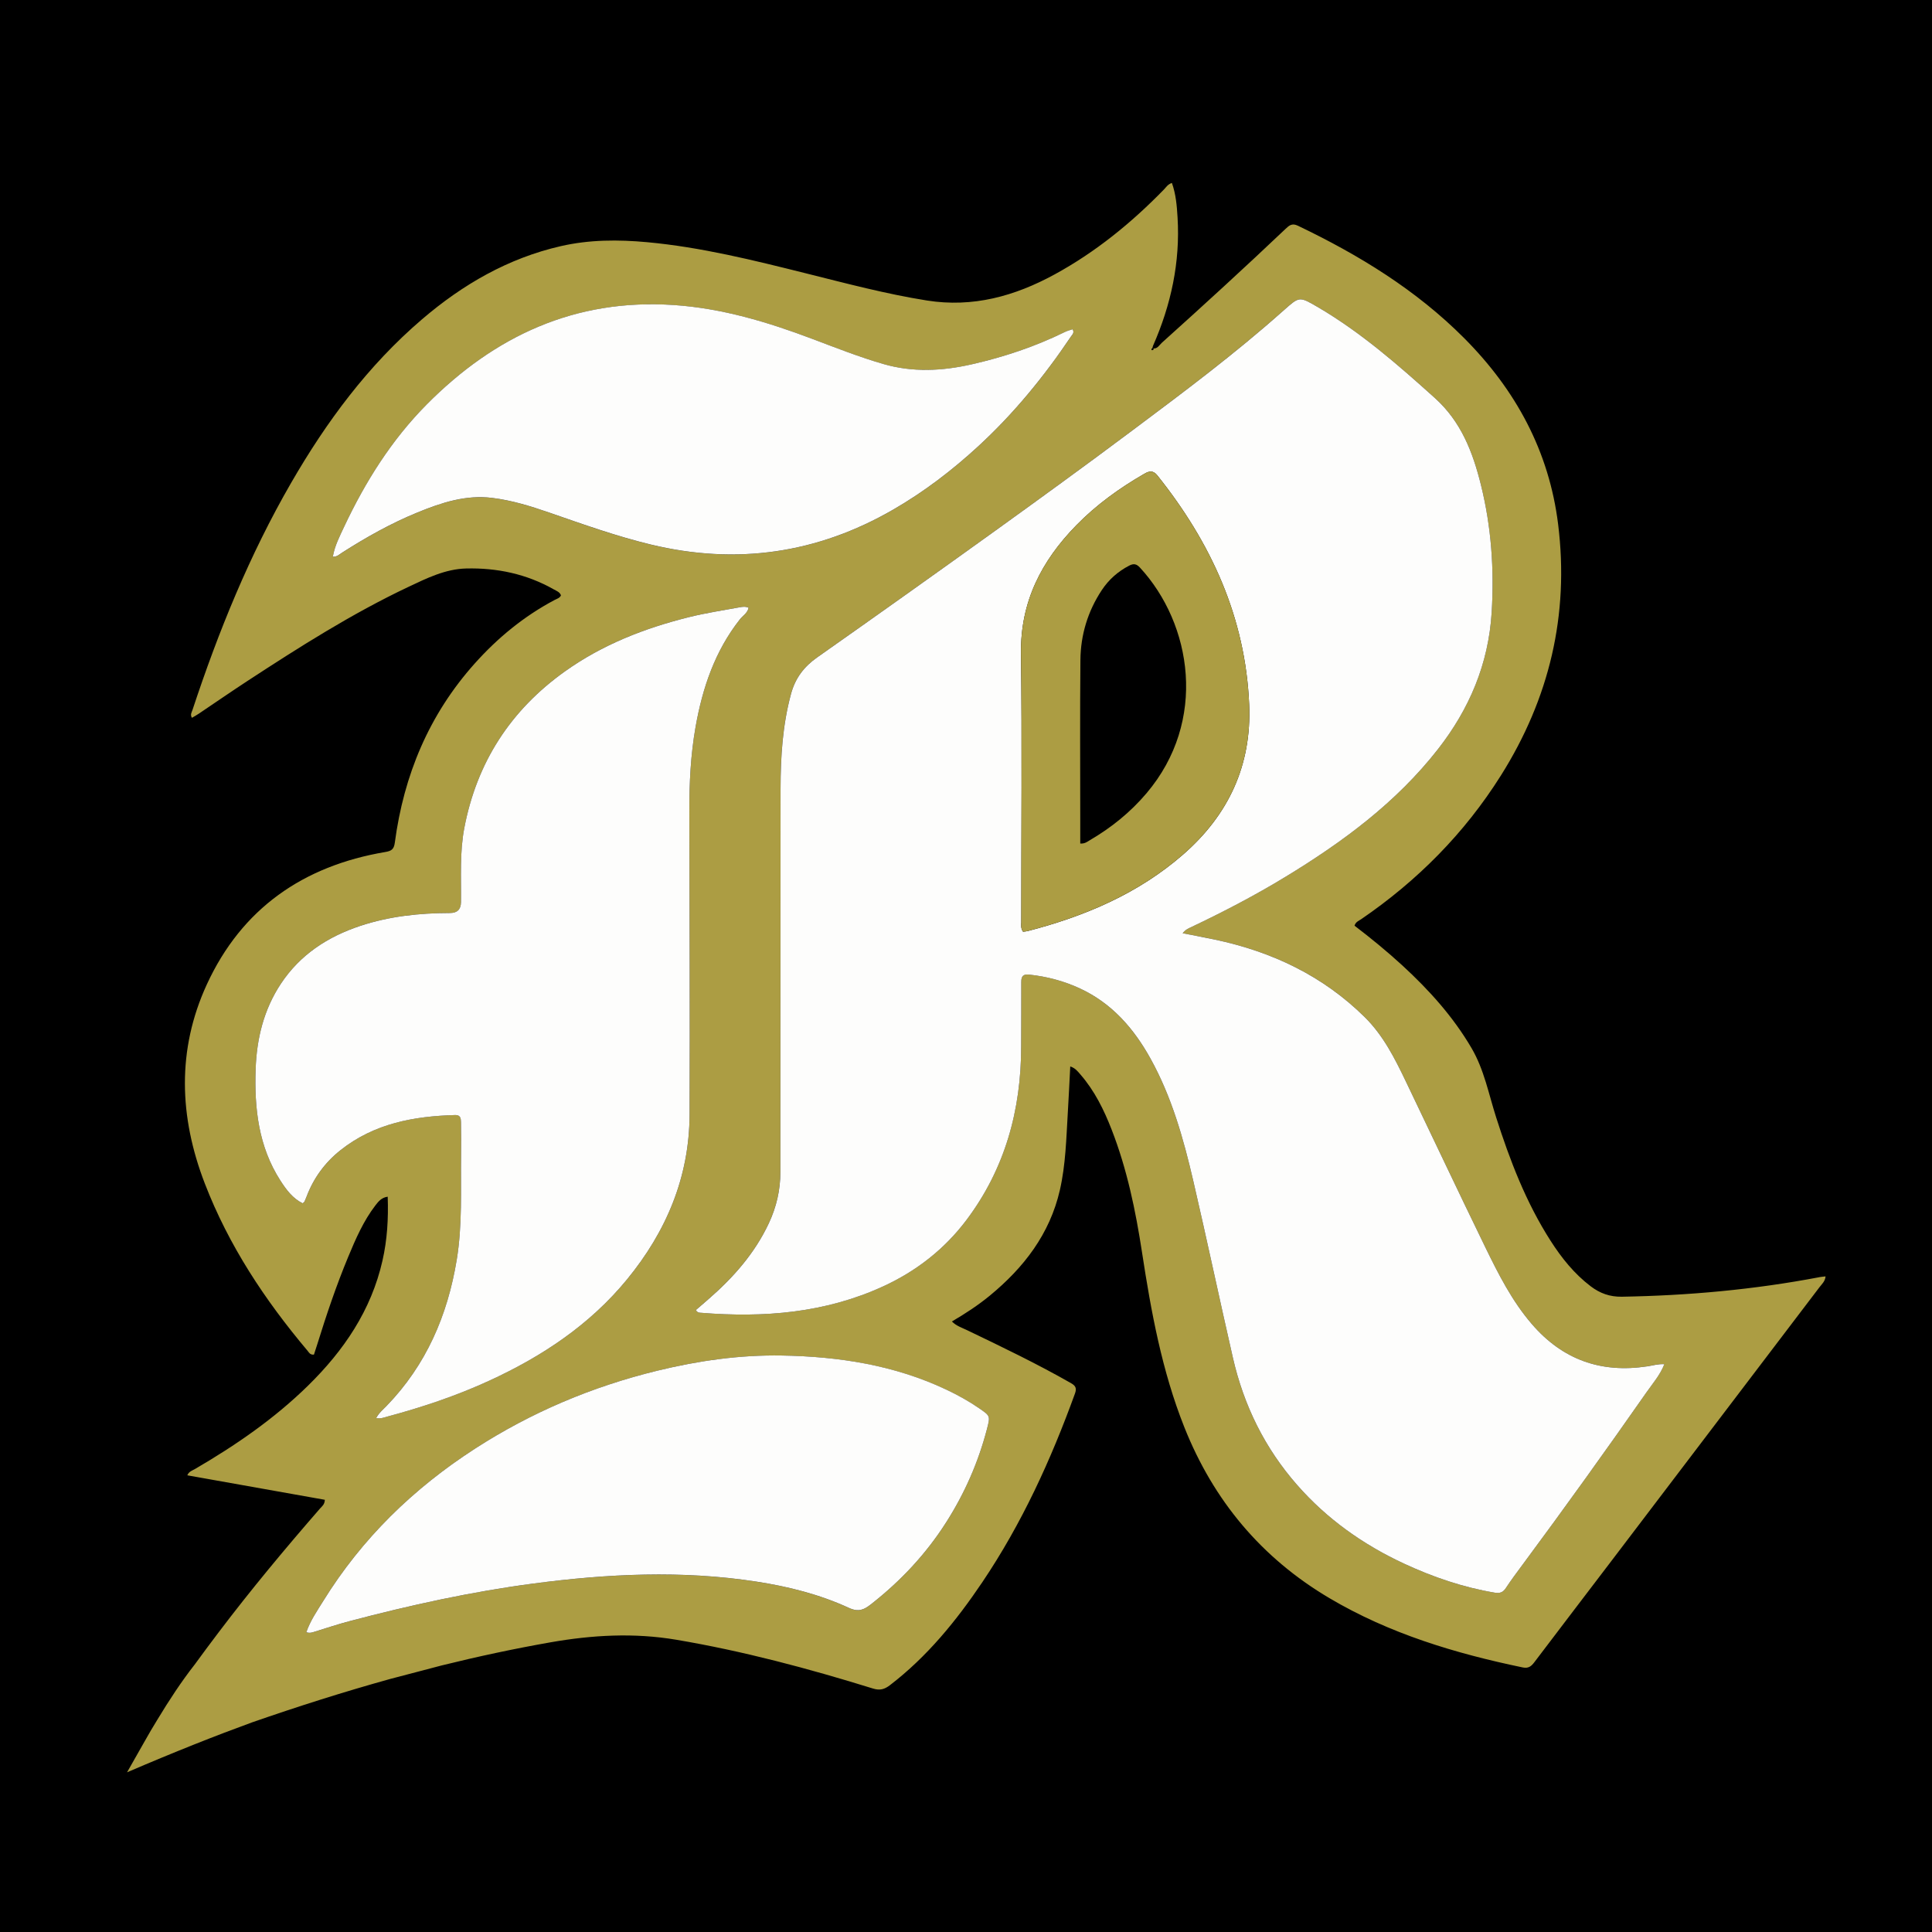
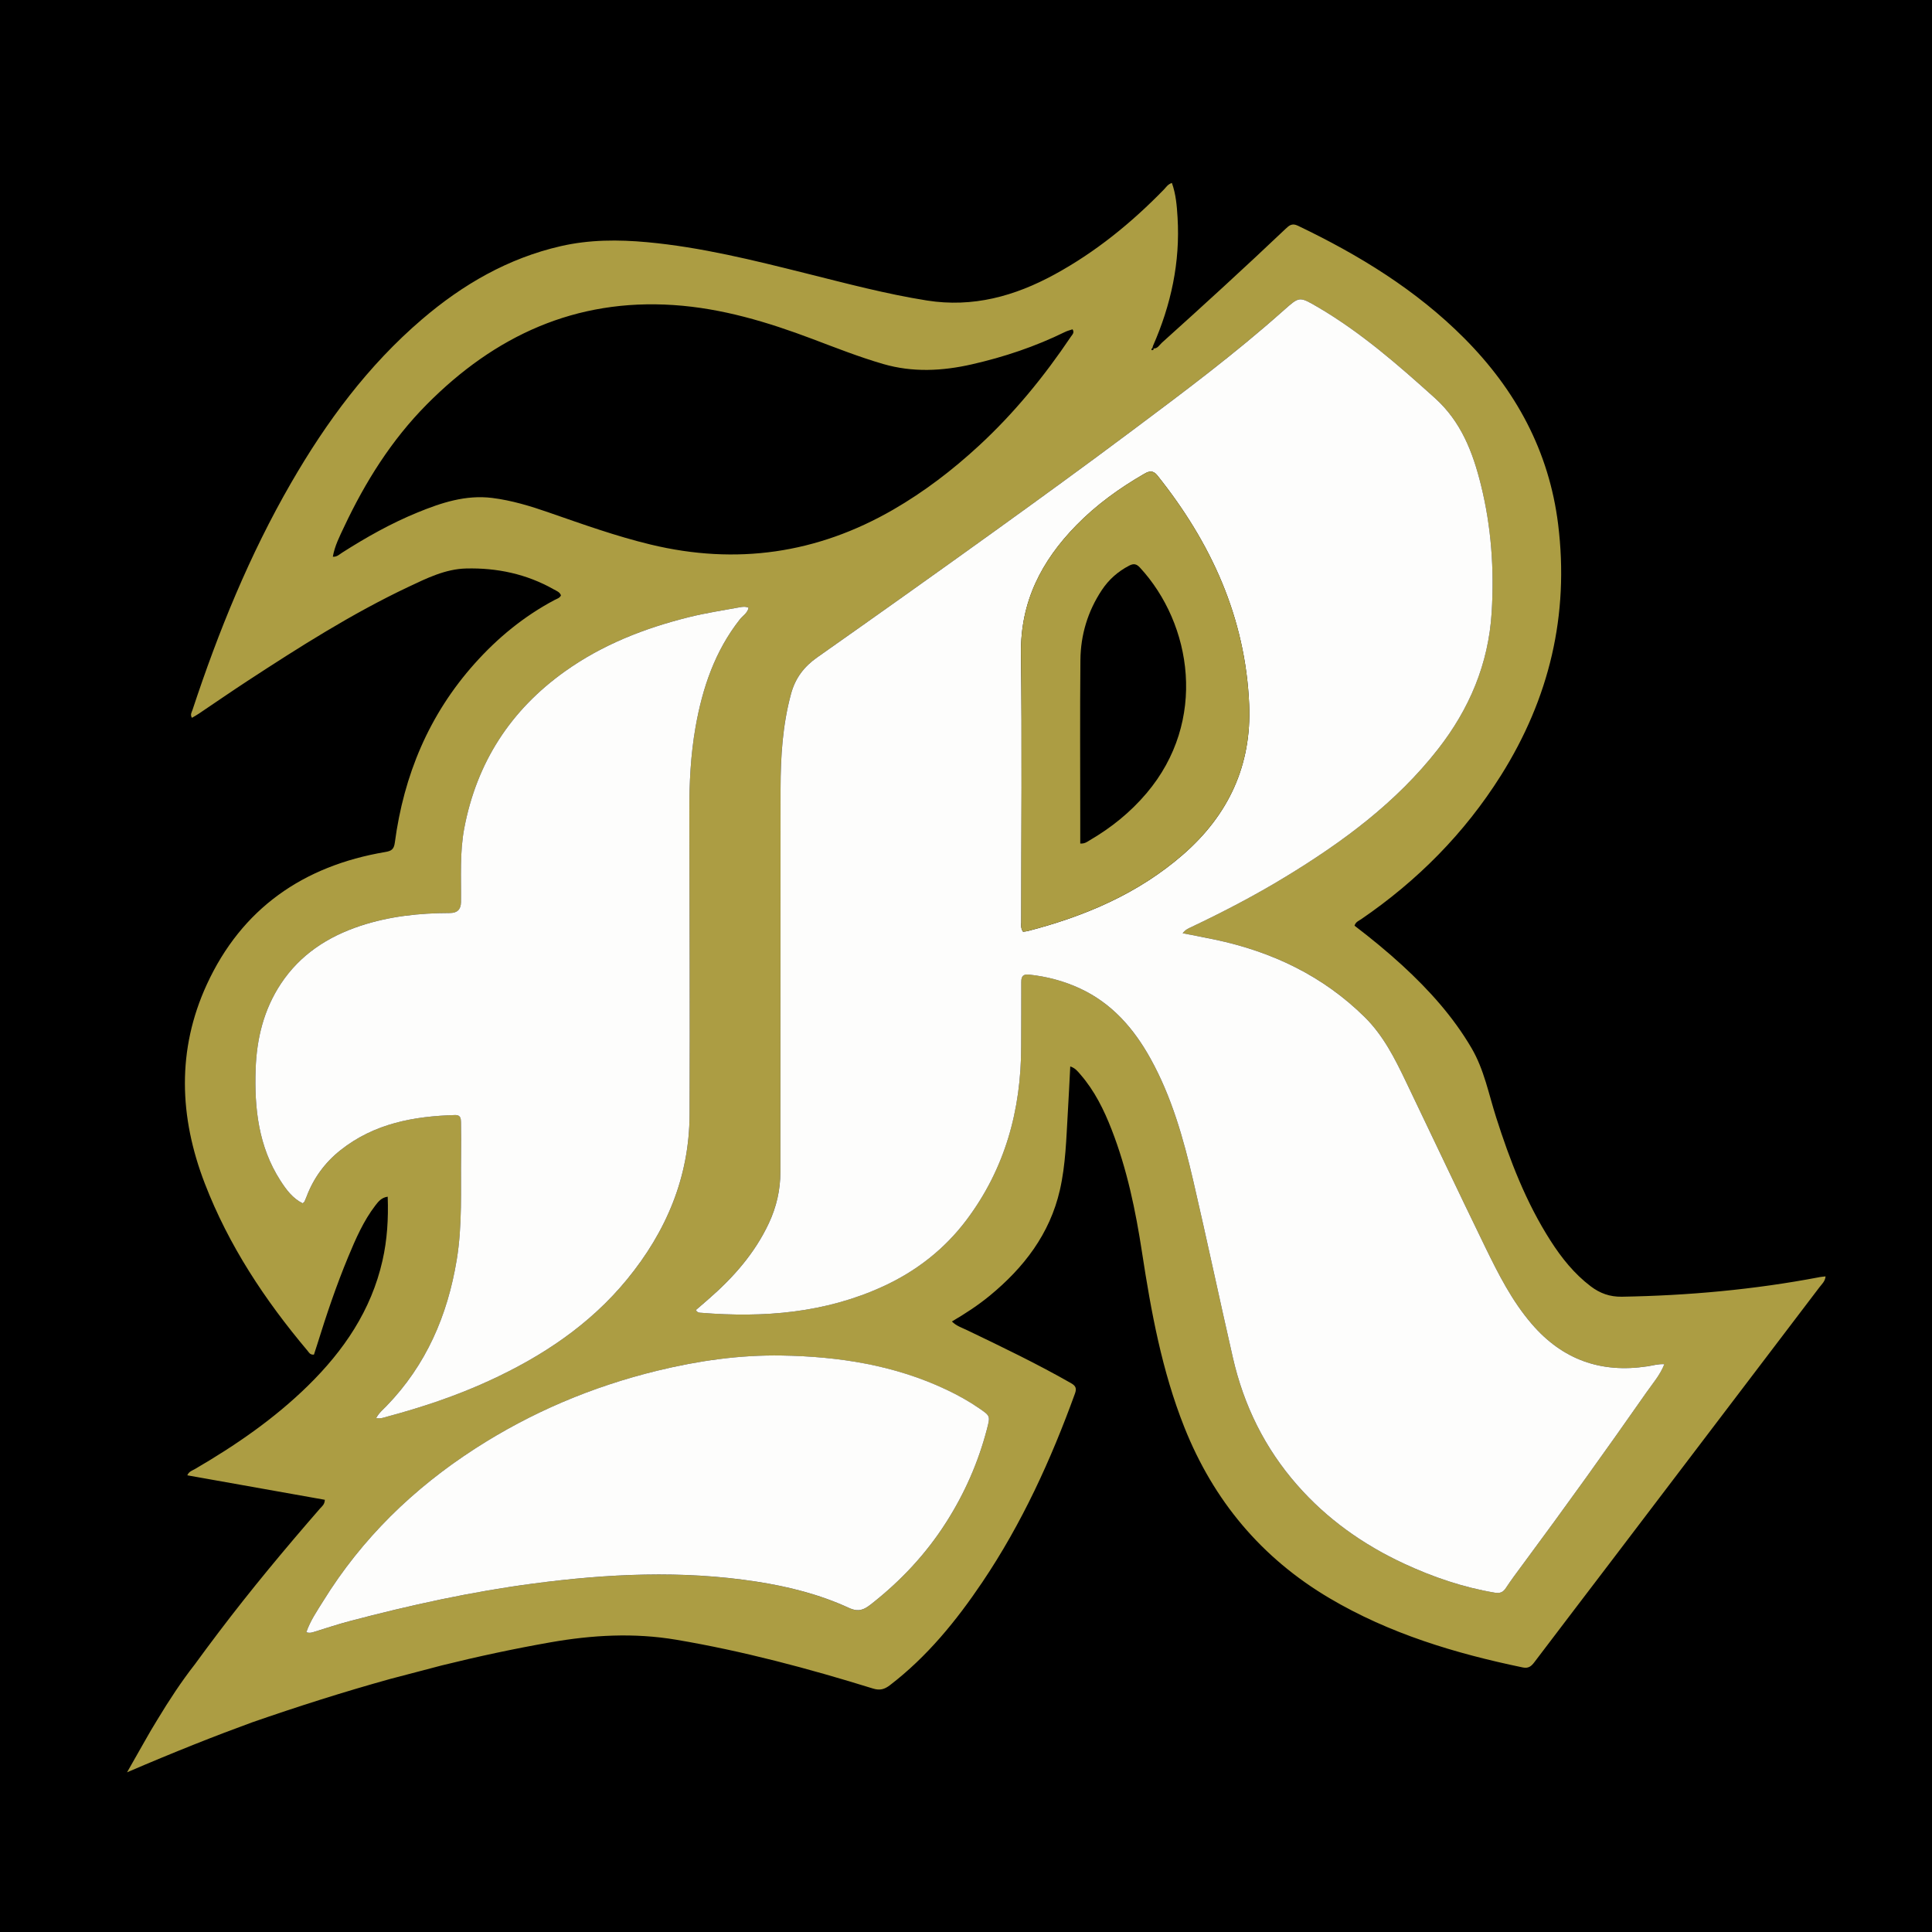
<svg xmlns="http://www.w3.org/2000/svg" id="Layer_2" viewBox="0 0 985 985">
  <defs>
    <style>.cls-1{fill:none;}.cls-2{fill:#010100;}.cls-3{fill:#fdfdfc;}.cls-4{fill:#ac9d43;}</style>
  </defs>
  <g id="Layer_3">
    <rect width="985" height="985" />
  </g>
  <g id="Layer_1-2">
    <g>
-       <path class="cls-1" d="M587.54,177.56l-.12-.03s.08,.02,.12,.03c0,0,0,0,0,0h0Z" />
      <path class="cls-1" d="M587.54,177.56c-.06,.03-.11,.06-.16,.09,.05-.03,.1-.06,.16-.09h0Z" />
      <path class="cls-1" d="M587.09,177.99c.03-.08,.08-.16,.16-.23-.08,.07-.13,.15-.16,.23Z" />
-       <path class="cls-1" d="M587.09,177.99c-.03,.08-.02,.17,.02,.26-.04-.09-.04-.18-.02-.26Z" />
-       <path class="cls-1" d="M581.18,289.38c-1.71-1.85-3.14-2.21-5.45-1.01-5.76,2.98-10.42,7.11-13.98,12.47-7.18,10.81-10.8,22.86-10.92,35.73-.26,27.37-.08,54.74-.08,82.11,0,3.75,0,7.49,0,11.38,2.31,.18,3.5-.87,4.76-1.6,11-6.4,20.76-14.26,29.03-24.02,31.21-36.82,23.19-86.29-3.36-115.05Z" />
-       <polygon class="cls-4" points="587.54 177.56 587.54 177.56 587.54 177.56 587.54 177.56 587.54 177.56 587.54 177.56" />
+       <path class="cls-1" d="M581.18,289.38Z" />
      <path class="cls-4" d="M927.4,651.19c-33.22,6.31-66.74,9.35-100.54,9.92-6.14,.1-11.15-1.74-15.84-5.29-8.4-6.37-14.87-14.46-20.49-23.24-12.52-19.54-20.75-40.99-27.77-62.98-3.79-11.86-6.09-24.24-12.5-35.2-9.37-16.02-21.62-29.6-35.19-42.09-7.85-7.22-16.11-13.96-24.49-20.37,.61-1.98,2.17-2.46,3.37-3.28,28.69-19.62,52.69-43.81,71.24-73.26,24.71-39.24,34.91-81.91,29.2-128.06-4.61-37.28-21.59-68.51-47.87-94.91-24.53-24.64-53.7-42.46-84.85-57.37-2.92-1.4-4.39-.15-6.21,1.58-20.74,19.69-41.84,38.98-63.1,58.1-1.27,1.14-2.23,3.17-4.4,2.89,.12,.11,.16,.29,.06,.55-.07,.19-.59,.41-.68,.34-.12-.1-.19-.19-.23-.28s-.04-.18-.02-.26c.03-.08,.08-.16,.16-.23,.04-.04,.08-.07,.13-.1,.05-.03,.1-.06,.16-.09-.04-.01-.08-.01-.12-.03,.05,0,.08,0,.12,0,.1-.43,.15-.88,.33-1.28,9.16-20.85,13.88-42.56,12.49-65.4-.36-5.91-.83-11.85-2.89-17.58-2.12,.69-2.96,2.22-4.08,3.36-16.57,17.03-34.83,31.89-55.74,43.29-20.32,11.08-41.64,17-65.08,13.28-20.86-3.31-41.21-8.74-61.64-13.84-26.73-6.68-53.45-13.35-80.99-15.89-14.77-1.36-29.46-1.32-44.01,2.01-26.9,6.16-50.01,19.54-70.77,37.3-27.54,23.57-48.76,52.25-66.77,83.45-21.16,36.64-37,75.6-50.24,115.68-.39,1.18-1.32,2.43-.29,4.05,1.15-.69,2.32-1.32,3.42-2.06,8.24-5.53,16.41-11.19,24.71-16.62,26.58-17.37,53.37-34.41,82.15-48.03,9.39-4.44,18.9-9.16,29.48-9.42,15.73-.39,30.83,2.78,44.69,10.64,1.4,.79,3.07,1.32,3.69,3.06-.65,1.42-2.08,1.73-3.24,2.35-15.61,8.27-29.05,19.31-40.76,32.42-23.3,26.06-36.14,56.89-40.71,91.3-.46,3.49-1.8,4.26-4.95,4.79-41.74,7.07-73.1,28.8-90.91,67.53-15.31,33.3-14.11,67.48-1.04,101.4,12.2,31.67,30.66,59.53,52.41,85.34,.73,.87,1.24,2.16,3.26,1.95,.52-1.6,1.12-3.39,1.68-5.2,4.68-15.09,9.73-30.05,15.79-44.64,3.81-9.17,7.76-18.29,13.88-26.25,1.52-1.97,3.08-3.96,6.25-4.41,.4,11.25-.25,21.98-2.66,32.58-5.75,25.39-19.73,45.9-38.01,63.81-17.2,16.86-36.88,30.39-57.62,42.47-1.31,.76-3.01,1.17-3.88,3.19,23.6,4.2,46.89,8.34,70.11,12.48-.08,2.45-1.46,3.32-2.41,4.41-17.88,20.54-35.3,41.46-51.74,63.18-4.12,5.45-8.21,10.92-12.22,16.44-6.78,8.66-13.04,18.21-19.03,28.13-2.19,3.56-4.32,7.16-6.36,10.81-3.06,5.31-6.07,10.66-9.07,15.97,24.69-10.61,45.67-18.88,63.82-25.49,23.3-8.09,46.76-15.56,70.47-22.14,9.46-2.52,17.98-4.67,26.1-6.85,18.31-4.53,36.78-8.5,55.43-11.78,21.36-3.75,42.67-4.96,64.21-1.32,34.07,5.76,67.34,14.65,100.28,24.87,3.54,1.1,5.89,.39,8.61-1.69,19-14.56,33.86-32.85,47.12-52.52,20.14-29.88,34.99-62.39,47.24-96.18,1.01-2.78,.28-4-2.08-5.34-17.27-9.85-35.18-18.46-53.09-27.05-2.49-1.2-5.22-2.02-7.57-4.35,6.91-4.07,13.32-8.25,19.25-13.12,17.41-14.31,30.65-31.47,35.79-53.86,2.97-12.95,3.26-26.25,4.05-39.46,.47-7.75,.83-15.51,1.25-23.59,2.6,.84,3.84,2.56,5.18,4.09,7.21,8.3,11.99,18,15.93,28.14,7.85,20.16,12.21,41.21,15.47,62.5,4.65,30.37,10.16,60.5,21.6,89.25,14.89,37.38,39.29,66.59,73.96,87.1,30.58,18.09,64.05,28.16,98.57,35.33,2.95,.61,4.38-.65,5.95-2.73,13.17-17.39,26.42-34.71,39.63-52.08,35.25-46.34,70.48-92.69,105.7-139.06,1.2-1.58,2.87-2.96,3.09-5.5-1.31,.16-2.34,.23-3.35,.42ZM279.77,261.26c-9.38-3.25-18.89-6.15-28.81-7.39-13.51-1.68-25.9,2.42-38.09,7.41-13.54,5.54-26.23,12.69-38.54,20.55-1.3,.83-2.5,2.14-4.64,2.02,.95-5.51,3.44-10.34,5.7-15.14,10.82-23.01,24.21-44.38,42.21-62.53,34.65-34.95,75.73-54.01,125.89-50.65,24.61,1.65,47.85,8.66,70.72,17.29,11.94,4.51,23.82,9.2,36.1,12.77,15.03,4.36,30.09,3.59,45.1,.18,16.47-3.74,32.42-9.08,47.61-16.54,1.19-.58,2.51-.89,3.79-1.33,1.14,1.69-.16,2.75-.82,3.73-13.62,20.27-28.97,39.06-46.96,55.66-13.42,12.38-27.81,23.4-43.63,32.54-38.83,22.42-79.97,28.32-123.61,17.82-17.74-4.27-34.84-10.42-52.03-16.38Zm-82.69,455.53c20.19-20.84,31.1-46.09,35.77-74.42,2.94-17.8,2-35.72,2.22-53.61,.07-5.57,.04-11.14-.05-16.71-.03-1.84-.26-3.65-2.93-3.57-21.14,.59-41.32,4.29-58.46,17.89-7.95,6.31-13.75,14.23-17.34,23.74-.32,.84-.66,1.68-1.04,2.49-.12,.25-.42,.41-.94,.88-5.1-2.51-8.39-6.99-11.36-11.61-11.15-17.35-13.3-36.79-12.61-56.79,.54-15.61,4.15-30.41,12.89-43.58,9.81-14.79,23.82-23.93,40.43-29.45,14.88-4.95,30.24-6.55,45.82-6.58q5.5-.01,5.55-5.48c.16-12.63-.69-25.31,1.69-37.83,6.39-33.49,23.59-60.1,51.31-79.87,19.13-13.64,40.6-22.03,63.27-27.67,8.49-2.11,17.12-3.41,25.7-4.99,1.46-.27,2.94-.54,4.66,.2-.53,2.72-2.96,4.05-4.46,5.96-12.72,16.19-19.06,34.95-22.58,54.91-2.5,14.13-3.19,28.38-3.16,42.7,.09,51.63,.32,103.26,.12,154.9-.12,31.83-11.89,59.57-31.85,83.93-18.96,23.14-43.2,39.23-70.17,51.64-16.87,7.76-34.36,13.6-52.24,18.39-1.7,.46-3.38,1.15-5.52,.69,1.35-2.59,3.46-4.29,5.28-6.17Zm302.14,1.22c5.63,3.88,5.73,3.84,3.94,10.67-4.41,16.85-11.33,32.61-20.68,47.32-10.36,16.28-23.35,30.12-38.51,41.99-3.43,2.69-6.22,4.06-11.16,1.78-14.94-6.88-30.88-10.89-47.15-13.4-37.97-5.85-75.87-4-113.76,.99-31.67,4.17-62.79,11.02-93.64,19.16-5.95,1.57-11.81,3.52-17.7,5.34-1.28,.39-2.5,.95-4.39,.32,2.04-5.88,5.45-10.79,8.55-15.8,19.79-32.01,46.1-57.57,77.62-77.9,28.69-18.5,59.69-31.57,92.86-39.66,20.86-5.09,41.97-8.09,63.43-7.72,28.97,.5,57.22,4.85,83.74,17.35,5.85,2.76,11.5,5.88,16.84,9.56Zm340.27-8.25c-20.64,29.54-41.64,58.83-63.11,87.78-2.95,3.98-5.95,7.95-8.66,12.1-1.47,2.25-3.09,2.78-5.67,2.35-16.14-2.71-31.46-7.94-46.24-14.81-20.83-9.68-39.22-22.72-54.45-40.05-16.53-18.82-27.25-40.62-32.8-64.94-6.85-30.04-13.24-60.19-20.21-90.21-5.01-21.56-11-42.86-21.85-62.39-8.5-15.3-19.62-28.08-35.86-35.63-8.24-3.83-16.91-6.12-25.96-7.08-3.02-.32-4.02,.81-4,3.73,.06,10.99-.05,21.97-.06,32.96-.02,32.35-8.22,62.21-27.81,88.31-11.19,14.91-25.61,26.17-42.56,33.95-29.56,13.57-60.8,16.06-92.74,13.47-.84-.07-1.84,.11-2.74-1.4,1.99-1.72,4.1-3.54,6.2-5.36,12.73-11.04,23.76-23.43,30.98-38.85,3.89-8.29,5.9-17.02,5.91-26.19,.03-65.17,.03-130.35,.09-195.52,.01-16.28,1.03-32.45,5.35-48.29,2.16-7.94,6.57-13.79,13.31-18.53,30.35-21.36,60.6-42.86,90.72-64.53,23.54-16.93,46.99-33.99,70.21-51.36,25.99-19.45,52.02-38.89,76.3-60.51,.34-.3,.68-.59,1.02-.89,7.54-6.66,7.61-6.77,16.56-1.56,22.1,12.87,41.2,29.56,60.12,46.6,13.41,12.08,19.35,27.63,23.48,44.29,5.28,21.34,6.82,43.01,5.48,64.96-1.6,26.29-11.37,49.29-27.42,69.83-21.25,27.2-48.52,47.27-77.69,65.03-15.55,9.46-31.68,17.86-48.12,25.67-1.34,.64-2.77,1.16-4.33,3.09,5.79,1.14,11.06,2.12,16.31,3.22,29.18,6.15,55.19,18.42,76.59,39.62,9.38,9.28,15.2,20.84,20.8,32.51,13.54,28.19,26.85,56.5,40.55,84.61,6.71,13.77,13.61,27.45,23.74,39.25,15.68,18.25,35.3,25.19,58.89,21.61,2.77-.42,5.49-1.3,8.71-1.11-2.19,5.56-5.91,9.76-9.05,14.26Z" />
      <path class="cls-3" d="M839.83,696.61c-23.59,3.57-43.21-3.36-58.89-21.61-10.13-11.79-17.03-25.48-23.74-39.25-13.7-28.11-27.01-56.42-40.55-84.61-5.6-11.67-11.42-23.22-20.8-32.51-21.41-21.19-47.42-33.47-76.59-39.62-5.25-1.11-10.53-2.08-16.31-3.22,1.55-1.93,2.99-2.45,4.33-3.09,16.44-7.81,32.57-16.2,48.12-25.67,29.17-17.75,56.43-37.83,77.69-65.03,16.05-20.53,25.82-43.54,27.42-69.83,1.34-21.95-.19-43.63-5.48-64.96-4.13-16.66-10.07-32.21-23.48-44.29-18.92-17.04-38.02-33.73-60.12-46.6-8.96-5.21-9.02-5.1-16.56,1.56-.34,.3-.68,.59-1.02,.89-24.28,21.62-50.3,41.06-76.3,60.51-23.21,17.37-46.67,34.43-70.21,51.36-30.12,21.67-60.37,43.17-90.72,64.53-6.74,4.74-11.15,10.59-13.31,18.53-4.31,15.84-5.33,32.01-5.35,48.29-.06,65.17-.06,130.35-.09,195.52,0,9.17-2.02,17.9-5.91,26.19-7.23,15.42-18.25,27.81-30.98,38.85-2.1,1.82-4.2,3.63-6.2,5.36,.9,1.51,1.9,1.33,2.74,1.4,31.94,2.59,63.18,.1,92.74-13.47,16.95-7.78,31.37-19.04,42.56-33.95,19.59-26.1,27.79-55.95,27.81-88.31,0-10.99,.12-21.97,.06-32.96-.02-2.93,.99-4.05,4-3.73,9.05,.96,17.72,3.25,25.96,7.08,16.24,7.55,27.36,20.32,35.86,35.63,10.85,19.53,16.84,40.83,21.85,62.39,6.97,30.02,13.35,60.17,20.21,90.21,5.55,24.32,16.27,46.12,32.8,64.94,15.22,17.33,33.62,30.37,54.45,40.05,14.78,6.87,30.11,12.1,46.24,14.81,2.58,.43,4.19-.1,5.67-2.35,2.72-4.15,5.71-8.12,8.66-12.1,21.46-28.95,42.47-58.24,63.11-87.78,3.14-4.5,6.86-8.7,9.05-14.26-3.21-.19-5.94,.69-8.71,1.11Zm-315.97-221.91c-.7,.18-1.45,.21-2.28,.32-1.26-1.82-.89-3.38-.89-4.83-.02-45.74,.41-91.48-.15-137.21-.32-26.24,10.48-47.02,28.14-65.11,10.26-10.51,22.07-19.01,34.76-26.33,2.47-1.42,4.47-1.84,6.62,.85,27.35,34.24,44.92,72.38,46.81,116.81,1.31,30.98-10.55,56.29-33.66,76.44-22.95,20.01-50.2,31.54-79.35,39.07Z" />
      <path class="cls-3" d="M197.31,722.27c17.88-4.79,35.38-10.63,52.24-18.39,26.97-12.41,51.21-28.5,70.17-51.64,19.96-24.36,31.72-52.1,31.85-83.93,.2-51.63-.03-103.26-.12-154.9-.03-14.32,.67-28.56,3.16-42.7,3.52-19.96,9.86-38.73,22.58-54.91,1.5-1.91,3.93-3.24,4.46-5.96-1.72-.74-3.2-.47-4.66-.2-8.58,1.58-17.21,2.88-25.7,4.99-22.67,5.64-44.14,14.02-63.27,27.67-27.72,19.77-44.92,46.38-51.31,79.87-2.39,12.52-1.53,25.2-1.69,37.83q-.07,5.47-5.55,5.48c-15.59,.03-30.94,1.64-45.82,6.58-16.61,5.52-30.62,14.66-40.43,29.45-8.74,13.18-12.35,27.98-12.89,43.58-.69,19.99,1.46,39.44,12.61,56.79,2.97,4.62,6.27,9.1,11.36,11.61,.52-.48,.82-.64,.94-.88,.38-.81,.72-1.65,1.04-2.49,3.59-9.52,9.39-17.44,17.34-23.74,17.14-13.59,37.32-17.3,58.46-17.89,2.68-.07,2.9,1.73,2.93,3.57,.09,5.57,.12,11.14,.05,16.71-.22,17.89,.72,35.8-2.22,53.61-4.68,28.33-15.58,53.57-35.77,74.42-1.82,1.88-3.93,3.58-5.28,6.17,2.14,.46,3.82-.23,5.52-.69Z" />
      <path class="cls-3" d="M398.63,691.09c-21.46-.37-42.56,2.64-63.43,7.72-33.18,8.09-64.17,21.16-92.86,39.66-31.53,20.33-57.83,45.89-77.62,77.9-3.1,5.01-6.52,9.92-8.55,15.8,1.89,.63,3.11,.07,4.39-.32,5.89-1.82,11.74-3.77,17.7-5.34,30.85-8.14,61.96-14.98,93.64-19.16,37.89-4.99,75.79-6.85,113.76-.99,16.27,2.51,32.21,6.52,47.15,13.4,4.94,2.28,7.73,.9,11.16-1.78,15.17-11.87,28.16-25.7,38.51-41.99,9.36-14.71,16.27-30.46,20.68-47.32,1.79-6.83,1.69-6.79-3.94-10.67-5.34-3.68-10.99-6.8-16.84-9.56-26.52-12.51-54.77-16.85-83.74-17.35Z" />
-       <path class="cls-3" d="M455.4,259.81c15.82-9.14,30.21-20.16,43.63-32.54,17.99-16.6,33.34-35.4,46.96-55.66,.66-.98,1.96-2.04,.82-3.73-1.27,.44-2.6,.75-3.79,1.33-15.19,7.47-31.14,12.8-47.61,16.54-15.01,3.41-30.08,4.19-45.1-.18-12.28-3.57-24.16-8.26-36.1-12.77-22.88-8.63-46.11-15.64-70.72-17.29-50.15-3.36-91.23,15.7-125.89,50.65-18,18.15-31.39,39.52-42.21,62.53-2.26,4.81-4.75,9.64-5.7,15.14,2.13,.12,3.33-1.19,4.64-2.02,12.31-7.87,25-15.01,38.54-20.55,12.19-4.99,24.58-9.09,38.09-7.41,9.92,1.23,19.42,4.14,28.81,7.39,17.19,5.95,34.29,12.1,52.03,16.38,43.64,10.51,84.78,4.61,123.61-17.82Z" />
      <path class="cls-2" d="M587.54,177.56h0s0,0,0,0c-.06,.03-.11,.06-.16,.09-.05,.03-.09,.07-.13,.1-.08,.07-.13,.15-.16,.23-.03,.08-.02,.17,.02,.26s.11,.18,.23,.28c.09,.07,.61-.15,.68-.34,.1-.25,.07-.44-.06-.55-.09-.08-.23-.11-.41-.11-.04,0-.08,0-.12,0l.12,.03Z" />
      <path class="cls-4" d="M636.87,359.19c-1.88-44.42-19.46-82.56-46.81-116.81-2.15-2.69-4.15-2.27-6.62-.85-12.7,7.32-24.5,15.82-34.76,26.33-17.67,18.1-28.47,38.87-28.14,65.11,.56,45.73,.13,91.47,.15,137.21,0,1.46-.36,3.01,.89,4.83,.83-.11,1.57-.14,2.28-.32,29.15-7.54,56.4-19.06,79.35-39.07,23.12-20.15,34.98-45.46,33.66-76.44Zm-81.36,69.26c-1.26,.73-2.45,1.78-4.76,1.6,0-3.89,0-7.64,0-11.38,0-27.37-.18-54.74,.08-82.11,.12-12.86,3.74-24.91,10.92-35.73,3.56-5.36,8.22-9.49,13.98-12.47,2.31-1.19,3.74-.84,5.45,1.01,26.55,28.76,34.57,78.23,3.36,115.05-8.27,9.76-18.03,17.62-29.03,24.02Z" />
    </g>
  </g>
</svg>